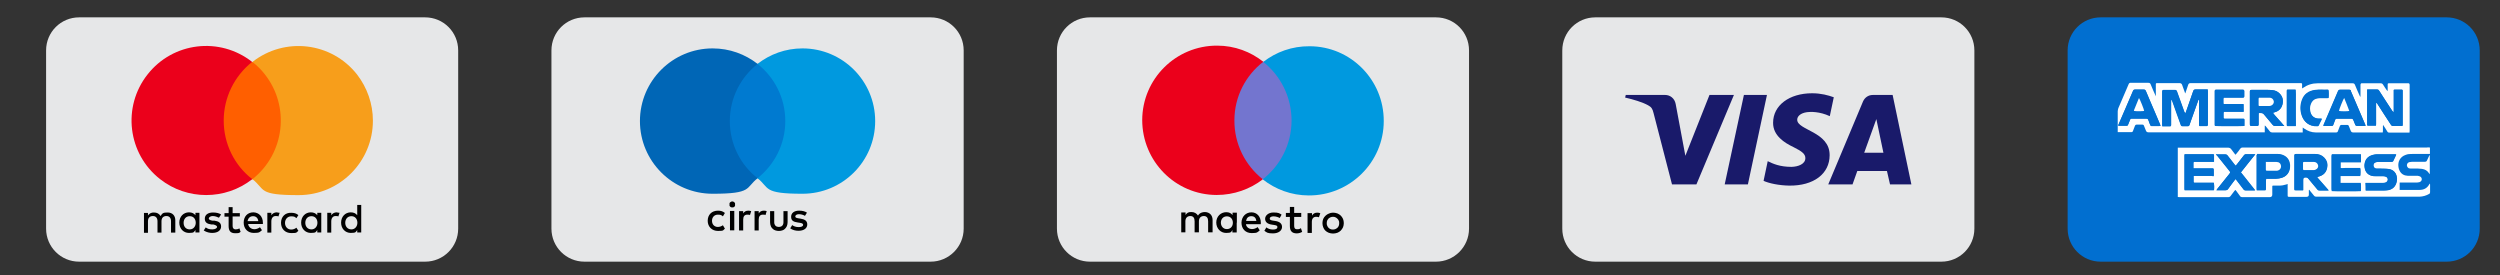
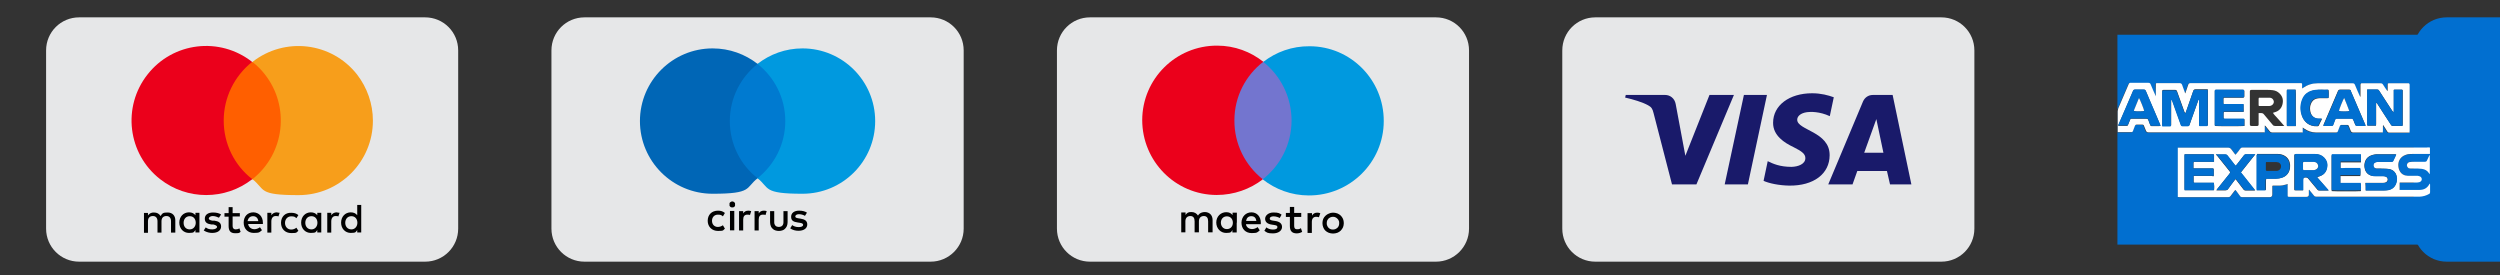
<svg xmlns="http://www.w3.org/2000/svg" id="Layer_1" version="1.1" viewBox="0 0 1627.1 179.1">
  <rect x="0" y="0" width="1627.1" height="179.1" fill="#333333" stroke="none" />
  <defs>
    <style>
      .st0 {
        fill: #016fd0;
      }

      .st1 {
        fill: #fff;
      }

      .st2 {
        fill: #191a6a;
      }

      .st3 {
        fill: #eb001b;
      }

      .st4 {
        fill: #ff5f00;
      }

      .st5 {
        fill: #f79e1b;
      }

      .st6 {
        fill: #0066b6;
      }

      .st7 {
        fill: #e6e7e8;
      }

      .st8 {
        fill: #0099df;
      }

      .st9 {
        fill: #007ad0;
      }

      .st10 {
        fill: #7375cf;
      }
    </style>
  </defs>
  <g>
    <path class="st7" d="M276.7,170.3H51.5c-11.9,0-21.5-9.6-21.5-21.5V32.8c0-11.9,9.6-21.5,21.5-21.5h225.2c11.9,0,21.5,9.6,21.5,21.5v116c0,11.9-9.6,21.5-21.5,21.5Z" />
    <g>
      <path d="M114.1,151.5v-8.1c0-3.1-1.9-5.1-5-5.1s-3.4.5-4.6,2.3c-.9-1.5-2.3-2.3-4.3-2.3-1.5-.1-3,.6-3.9,1.9v-1.6h-2.6v12.9h2.6v-7.5c0-2.3,1.3-3.4,3.2-3.4s3,1.2,3,3.4v7.4h2.6v-7.4c0-2.3,1.3-3.4,3.2-3.4s3,1.2,3,3.4v7.4h2.8q0,.1,0,.1ZM156.1,138.7h-4.7v-3.9h-2.6v3.9h-2.7v2.3h2.7v6.1c0,3,1.1,4.7,4.3,4.7s2.4-.3,3.5-.9l-.8-2.3c-.7.5-1.6.7-2.4.7-1.3,0-2-.8-2-2.2v-6.2h4.7v-2.2h0ZM180.1,138.2c-1.4,0-2.8.7-3.5,1.9v-1.6h-2.6v12.9h2.6v-7.3c0-2.2,1.1-3.5,2.8-3.5s1.2.1,1.8.3l.8-2.4c-.6,0-1.2-.2-1.9-.3h0ZM143.9,139.6c-1.3-.9-3.2-1.3-5.3-1.3-3.2,0-5.3,1.5-5.3,4s1.5,3.4,4.3,3.8h1.3c1.5.4,2.4.9,2.4,1.6s-1.1,1.6-3.1,1.6-3.1-.4-4.3-1.3l-1.3,2c1.9,1.3,4.2,1.6,5.5,1.6,3.8,0,5.8-1.8,5.8-4.2s-1.6-3.4-4.4-3.8h-1.3c-1.2-.2-2.3-.6-2.3-1.4s1.1-1.6,2.6-1.6,3.2.7,4,1.1l1.4-2.1ZM182.9,145c0,3.9,2.6,6.7,6.7,6.7s3.2-.4,4.6-1.5l-1.3-2c-1,.8-2.1,1.2-3.4,1.2-2.3,0-4-1.8-4-4.3s1.7-4.3,4-4.3,2.4.4,3.4,1.2l1.3-2c-1.3-1.1-2.7-1.5-4.6-1.5-4-.2-6.7,2.6-6.7,6.5h0ZM164.9,138.2c-3.8,0-6.3,2.7-6.3,6.7s2.7,6.7,6.6,6.7,3.8-.6,5.3-1.8l-1.3-1.9c-1.1.8-2.4,1.3-3.8,1.3s-3.6-1.1-3.9-3.4h9.6v-.8c0-4.1-2.6-6.7-6.2-6.8h0ZM164.7,140.7c1.9,0,3.2,1.2,3.4,3.2h-7c.4-1.9,1.6-3.2,3.6-3.2h0ZM129.8,145v-6.5h-2.6v1.6c-.9-1.2-2.3-1.9-4.2-1.9-3.6,0-6.3,2.8-6.3,6.7s2.7,6.7,6.3,6.7,3.2-.7,4.2-1.9v1.6h2.6v-6.3ZM119.5,145c0-2.4,1.5-4.3,4-4.3s3.9,1.9,3.9,4.3-1.6,4.3-3.9,4.3c-2.6,0-4-1.9-4-4.3h0ZM219.1,138.2c-1.4,0-2.8.7-3.5,1.9v-1.6h-2.6v12.9h2.6v-7.3c0-2.2,1.1-3.5,2.8-3.5s1.2.1,1.8.3l.8-2.4c-.7,0-1.3-.2-1.9-.3h0ZM209.1,145v-6.5h-2.6v1.6c-.9-1.2-2.3-1.9-4.2-1.9-3.6,0-6.3,2.8-6.3,6.7s2.7,6.7,6.3,6.7,3.2-.7,4.2-1.9v1.6h2.6v-6.3ZM198.7,145c0-2.4,1.5-4.3,4-4.3s3.9,1.9,3.9,4.3-1.6,4.3-3.9,4.3c-2.5,0-4-1.9-4-4.3ZM235.1,145v-11.6h-2.6v6.7c-.9-1.2-2.3-1.9-4.2-1.9-3.6,0-6.3,2.8-6.3,6.7s2.7,6.7,6.3,6.7,3.2-.7,4.2-1.9v1.6h2.6v-6.3ZM224.7,145c0-2.4,1.5-4.3,4-4.3s3.9,1.9,3.9,4.3-1.6,4.3-3.9,4.3c-2.5,0-4-1.9-4-4.3h0Z" />
      <g>
        <rect class="st4" x="140.9" y="40.4" width="46.8" height="76.3" />
        <path class="st3" d="M145.6,78.5c0-14.9,6.8-28.9,18.5-38.2-21.1-16.6-51.6-12.9-68.1,8.2-16.6,21.1-12.9,51.6,8.2,68.1,17.6,13.8,42.4,13.8,60,0-11.8-9.1-18.6-23.2-18.6-38.1Z" />
        <path class="st5" d="M242.7,78.5c0,26.8-21.7,48.5-48.4,48.5s-21.4-3.6-30-10.4c21.1-16.7,24.6-47.3,8-68.3-2.3-3-5-5.6-8-8,21.1-16.5,51.5-12.9,68.1,8.2,6.6,8.6,10.3,19.1,10.3,30Z" />
      </g>
    </g>
  </g>
  <g>
    <path class="st7" d="M1263.5,170.3h-225.2c-11.9,0-21.5-9.6-21.5-21.5V32.8c0-11.9,9.6-21.5,21.5-21.5h225.2c11.9,0,21.5,9.6,21.5,21.5v116c0,11.9-9.6,21.5-21.5,21.5Z" />
    <path class="st2" d="M1128.5,61.8l-24.4,58.2h-15.9l-12-46.4c-.7-2.9-1.4-3.9-3.6-5.1-3.6-2-9.6-3.8-14.9-5l.4-1.7h25.6c3.3,0,6.2,2.2,6.9,5.9l6.3,33.7,15.7-39.6s15.9,0,15.9,0ZM1190.8,101c.1-15.4-21.2-16.2-21.1-23.1,0-2.1,2-4.3,6.4-4.9,2.2-.3,8.1-.5,14.8,2.6l2.6-12.3c-3.6-1.3-8.3-2.6-14.1-2.6-14.9,0-25.4,7.9-25.4,19.2-.1,8.4,7.5,13.1,13.2,15.8,5.9,2.9,7.8,4.7,7.8,7.2,0,3.9-4.7,5.6-9,5.7-7.6,0-12-2-15.5-3.7l-2.7,12.8c3.5,1.6,10,3,16.7,3.1,15.9.2,26.3-7.7,26.3-19.8M1230.1,120h13.9l-12.2-58.2h-12.9c-2.9,0-5.3,1.7-6.4,4.3l-22.6,53.9h15.8l3.1-8.7h19.3l2,8.7ZM1213.3,99.4l7.9-21.9,4.6,21.9h-12.5ZM1150,61.8l-12.4,58.2h-15.1l12.5-58.2h15Z" />
  </g>
  <g>
    <path class="st7" d="M605.7,170.3h-225.3c-11.9,0-21.5-9.6-21.5-21.5V32.8c0-11.9,9.6-21.5,21.5-21.5h225.3c11.9,0,21.5,9.6,21.5,21.5v116c0,11.9-9.7,21.5-21.5,21.5Z" />
    <g>
      <polygon class="st9" points="513.8 116 472.3 116 472.3 41.6 513.8 41.6 513.8 116" />
      <path class="st6" d="M475,78.8c0-15.1,7.1-28.6,18.1-37.2-8.1-6.3-18.2-10.1-29.3-10.1-26.1,0-47.3,21.2-47.3,47.3s21.2,47.3,47.3,47.3,21.2-3.8,29.3-10.1c-11.1-8.6-18.1-22.1-18.1-37.2" />
      <path class="st8" d="M569.6,78.8c0,26.2-21.2,47.3-47.3,47.3s-21.2-3.8-29.3-10.1c11-8.7,18.1-22.1,18.1-37.2s-7.1-28.6-18.1-37.2c8.1-6.3,18.2-10.1,29.3-10.1,26.1,0,47.3,21.2,47.3,47.3" />
      <path d="M525.2,138.4c-1.3-.9-3.1-1.3-5.1-1.3-3.2,0-5.2,1.5-5.2,4s1.5,3.3,4.3,3.7l1.3.2c1.5.2,2.2.6,2.2,1.3,0,1-1,1.5-2.9,1.5s-3.3-.6-4.2-1.3l-1.3,2.1c1.5,1.1,3.4,1.6,5.4,1.6,3.6,0,5.7-1.7,5.7-4.1s-1.7-3.4-4.4-3.8l-1.3-.2c-1.2-.2-2.1-.4-2.1-1.2s.9-1.5,2.4-1.5,3.2.6,3.9,1.1l1.3-2.1ZM460.6,143.7c0,3.8,2.7,6.6,6.7,6.6s3.2-.4,4.5-1.5l-1.3-2.2c-1,.7-2.1,1.1-3.3,1.1-2.2,0-3.8-1.6-3.8-4s1.6-4,3.8-4,2.3.4,3.3,1.1l1.3-2.2c-1.4-1.1-2.6-1.5-4.5-1.5-4.1,0-6.7,2.7-6.7,6.6ZM487,137.1c-1.6,0-2.6.7-3.3,1.8v-1.5h-2.7v12.6h2.7v-7.1c0-2.1.9-3.2,2.7-3.2s1.1.1,1.7.3l.8-2.6c-.6-.2-1.4-.3-1.9-.3ZM497.1,137.1c-1.6,0-2.6.7-3.3,1.8v-1.5h-2.7v12.6h2.7v-7.1c0-2.1.9-3.2,2.7-3.2s1.1.1,1.7.3l.8-2.6c-.5-.2-1.3-.3-1.9-.3ZM477.9,149.9h-2.8v-12.6h2.8v12.6ZM476.6,131.1c.3,0,.5,0,.8.2.2.1.4.2.6.4s.3.4.4.6c0,.2,0,.5,0,.8s0,.5,0,.8c0,.2-.2.4-.4.6-.2.2-.4.3-.6.4-.2.1-.5.1-.8.1s-.5,0-.8-.1c-.2-.1-.4-.2-.6-.4s-.3-.4-.4-.6c0-.2,0-.5,0-.8s0-.5,0-.8c0-.2.2-.4.4-.6.2-.2.4-.3.6-.4.2-.1.5-.2.8-.2ZM512.6,144.6c0,1-.2,1.9-.5,2.6-.3.7-.8,1.3-1.3,1.8s-1.1.8-1.8,1-1.4.3-2.1.3-1.4-.1-2.1-.3-1.3-.5-1.8-1-1-1-1.3-1.8c-.3-.7-.5-1.6-.5-2.6v-7.2h2.7v7c0,.6,0,1.1.2,1.5.2.4.4.8.6,1,.3.3.6.5,1,.6s.8.2,1.2.2.8-.1,1.2-.2c.4-.1.7-.3,1-.6s.5-.6.6-1c.2-.4.2-.9.2-1.5v-7h2.7v7.2h0Z" />
    </g>
  </g>
  <g>
    <path class="st7" d="M934.6,170.3h-225.2c-11.9,0-21.5-9.6-21.5-21.5V32.8c0-11.9,9.6-21.5,21.5-21.5h225.2c11.9,0,21.5,9.6,21.5,21.5v116c0,11.9-9.7,21.5-21.5,21.5Z" />
    <g>
      <polygon class="st10" points="843 116.7 800.5 116.5 800.9 40.1 843.4 40.3 843 116.7" />
      <path class="st3" d="M803.4,78.3c0-15.5,7.4-29.3,18.8-38.1-8.2-6.5-18.6-10.5-30-10.5-26.8-.1-48.7,21.5-48.8,48.4,0,26.8,21.5,48.7,48.4,48.8,11.3,0,21.8-3.8,30.1-10.2-11.4-9-18.6-22.9-18.5-38.4" />
      <path class="st8" d="M900.6,78.8c0,26.8-22,48.5-48.8,48.4-11.3,0-21.8-4-30-10.5,11.4-8.8,18.7-22.6,18.8-38.1,0-15.5-7.1-29.3-18.4-38.3,8.3-6.5,18.8-10.3,30.1-10.2,26.8,0,48.4,21.9,48.3,48.7" />
      <path d="M857.3,138.4c.6,0,1.4.1,2,.4l-.9,2.6c-.6-.2-1.2-.3-1.8-.3-1.8,0-2.8,1.2-2.8,3.3v7.2h-2.8v-12.9h2.9v1.6c.7-1.2,1.8-1.9,3.4-1.9h0ZM846.9,141.2h-4.6v5.8c0,1.3.4,2.2,1.9,2.2s1.6-.2,2.5-.7l.8,2.4c-.9.6-2.3,1-3.5,1-3.3,0-4.5-1.8-4.5-4.8v-5.9h-2.6v-2.6h2.6v-3.9h2.8v3.9h4.6v2.6h0ZM811,143.8c.3-1.9,1.4-3.1,3.4-3.1s3,1.1,3.3,3.1h-6.7ZM820.6,145c0-4-2.5-6.8-6.1-6.8s-6.4,2.7-6.5,6.7c0,4.1,2.7,6.8,6.6,6.8s3.7-.5,5.3-1.8l-1.4-2.1c-1.1.9-2.5,1.3-3.8,1.3s-3.5-.9-3.8-3.2h9.6c.1-.2.1-.5.1-.9h0ZM832.9,141.9c-.8-.5-2.4-1.1-4-1.1s-2.5.6-2.5,1.5,1,1.1,2.2,1.3l1.3.2c2.8.4,4.5,1.6,4.5,3.9s-2.2,4.2-5.9,4.2-4-.6-5.6-1.7l1.3-2.2c.9.7,2.3,1.4,4.3,1.4s2.9-.6,2.9-1.6-.7-1.1-2.3-1.4l-1.3-.2c-2.9-.4-4.4-1.7-4.4-3.8s2.1-4.1,5.4-4.1,3.9.5,5.3,1.4l-1.2,2.2h0ZM867.6,141.1c-.6,0-1.1.1-1.6.3s-.9.5-1.3.8c-.4.4-.6.8-.9,1.3-.2.5-.3,1.1-.3,1.7s0,1.2.3,1.7c.2.5.5,1,.8,1.3.4.4.8.7,1.3.9s1,.3,1.6.3,1.1-.1,1.6-.3.9-.5,1.3-.8c.4-.4.7-.8.9-1.3.2-.5.3-1.1.3-1.7s0-1.2-.3-1.7c-.2-.5-.5-1-.9-1.3-.4-.4-.8-.7-1.3-.9-.4-.2-1-.3-1.5-.3h0ZM867.6,138.4c1,0,1.9.2,2.8.5.9.4,1.6.8,2.2,1.4.6.6,1.1,1.3,1.5,2.2.3.8.5,1.7.5,2.7s-.2,1.9-.5,2.7c-.4.8-.8,1.5-1.5,2.2-.6.6-1.4,1.1-2.2,1.4-.9.3-1.8.5-2.8.5s-1.9-.2-2.8-.5c-.9-.4-1.6-.8-2.2-1.4-.6-.6-1.1-1.3-1.4-2.2-.3-.8-.5-1.7-.5-2.7s.2-1.9.5-2.7c.4-.8.8-1.5,1.5-2.1.6-.6,1.4-1.1,2.2-1.4.8-.4,1.7-.6,2.7-.6h0ZM794.6,144.9c0-2.3,1.5-4.1,3.9-4.1s3.9,1.8,3.9,4.2-1.6,4.1-3.9,4.1c-2.5,0-3.9-2-3.9-4.2h0ZM805,144.9v-6.5h-2.8v1.6c-.9-1.2-2.2-1.9-4.1-1.9-3.6,0-6.5,2.8-6.5,6.7s2.8,6.8,6.4,6.8,3.2-.7,4.1-1.9v1.6h2.8v-6.4ZM789.2,151.3v-8.1c0-3.1-1.9-5.1-5-5.2-1.6,0-3.4.5-4.5,2.3-.9-1.4-2.3-2.3-4.3-2.3s-2.7.4-3.8,1.9v-1.6h-2.8v12.9c0,0,2.7,0,2.7,0v-7.2c0-2.2,1.3-3.4,3.2-3.4s2.8,1.2,2.8,3.4v7.2h2.8v-7.2c0-2.2,1.3-3.4,3.2-3.4s2.8,1.2,2.8,3.4v7.2h2.9Z" />
    </g>
  </g>
  <g>
-     <path class="st0" d="M1592.4,170.3h-225.2c-11.9,0-21.5-9.6-21.5-21.5V32.8c0-11.9,9.6-21.5,21.5-21.5h225.2c11.9,0,21.5,9.6,21.5,21.5v116c0,11.9-9.6,21.5-21.5,21.5Z" />
+     <path class="st0" d="M1592.4,170.3c-11.9,0-21.5-9.6-21.5-21.5V32.8c0-11.9,9.6-21.5,21.5-21.5h225.2c11.9,0,21.5,9.6,21.5,21.5v116c0,11.9-9.6,21.5-21.5,21.5Z" />
    <g>
      <path class="st0" d="M1378.1,159.2V22.6h203.4v136.6h-203.4ZM1403.1,63.1q-.1,0-.2,0c-.1-.2-.2-.5-.3-.7-1.1-2.5-2.2-4.9-3.2-7.4-.3-.7-.7-1-1.5-.9h-11.3c-.8,0-1.2.2-1.5.9-2.2,5.2-4.5,10.4-6.7,15.6-.3.6-.4,1.4-.4,2.1v13.5c.3,0,.6,0,.8,0h8c.6,0,.9-.2,1.1-.7.4-1.2.9-2.3,1.3-3.4.2-.6.5-.8,1.2-.8h3.6c.6,0,.9.2,1.1.8.4,1.1.8,2.1,1.3,3.2q.4,1,1.5,1h74.6c.3,0,.7,0,1.2,0v-4.4c.3,0,.4.2.5.3.9,1.2,1.9,2.3,2.8,3.5.4.5.8.7,1.5.7h18.8c.3,0,.6,0,1.1,0v-3.2c.4.3.7.5,1,.7,2.3,1.6,4.7,2.5,7.5,2.5h13.2c.7,0,1-.2,1.2-.8.4-1.2.9-2.3,1.3-3.4.2-.5.5-.7,1-.7h3.8c.5,0,.8.2,1,.7.4,1.1.9,2.2,1.3,3.2s.4,1,1.5,1h18.2c.3,0,.7,0,1.1,0,0-.4.1-.8.1-1.1v-3.1c0-.2.1-.4.1-.7,1,1.5,1.9,2.9,2.7,4.2.3.6.7.8,1.4.8h12.1c.3,0,.6,0,1,0,0-.5.1-.8.1-1.2v-29.5c0-.3,0-.6-.1-.9-.1-.2-.3-.4-.5-.5s-.5,0-.8,0h-12.2c-.5,0-.7.3-.7.7v4.3c-.3-.2-.4-.3-.6-.5-.8-1.2-1.6-2.3-2.4-3.6-.4-.7-.9-.9-1.7-.9h-12.4c-.2,0-.4.3-.5.5-.1.3-.1.6-.1.9v7.4c-.2,0-.3-.2-.4-.4-1.1-2.5-2.2-4.9-3.2-7.4-.3-.7-.7-1-1.5-1h-22.8c-3.5,0-6.6,1-9.5,3-.2,0-.4.2-.6.3v-1.7c0-1.6.2-1.7-1.6-1.7h-71.1q-1.1,0-1.4,1c-.6,1.7-1.2,3.4-1.7,5-.1.2-.2.4-.3.7-.2-.4-.2-.6-.3-.9-.6-1.6-1.1-3.2-1.7-4.7q-.4-1.1-1.6-1.1h-14.8c-.5,0-.7.2-.7.7v.8c.3,2.6.3,5,.3,7.5ZM1581.5,96.1c-.6,0-1.2,0-1.8,0h-120.1c-.6,0-1,.2-1.4.7-.9,1.1-1.8,2.2-2.6,3.4-.2.2-.3.3-.6.6-1-1.3-1.9-2.5-2.8-3.7-.5-.7-1-.9-1.9-.9h-31.6c-.4,0-.8,0-1.2,0v32.1c.4,0,.7.1,1.1.1h31.7c.7,0,1.2-.2,1.6-.8.8-1.1,1.7-2.2,2.5-3.3.1-.2.3-.3.6-.6.2.3.4.5.6.7.7,1,1.5,1.9,2.2,3,.5.7,1.1,1,1.9,1h17.6q1.7,0,1.7-1.7v-4.9c0-.8.1-.8.8-.9h3.6c1.7,0,3.3-.3,4.9-.8.2,0,.4,0,.7-.2v7.2q0,1.1,1.1,1.1h11.2q1.5,0,1.5-1.4v-3c.1,0,.2,0,.3-.2.1.2.2.4.4.6.9,1.1,1.8,2.2,2.7,3.3.4.5.8.7,1.3.6h67.4c2.2-.1,4.2-.8,6.2-1.8.4-.2.6-.6.6-1.1v-4.9c0-.2,0-.4-.1-.8-.2.3-.3.4-.4.5-1.4,2.6-3.6,3.6-6.4,3.7-4.1,0-8.2,0-12.3,0s-.4,0-.6,0v-4.8h11.3c.5,0,1,0,1.4-.2,1.1-.3,1.7-1.1,1.7-2s-.7-1.8-1.8-2c-.5,0-1.1-.2-1.6-.2-1.9,0-3.9,0-5.8,0-2.3,0-4.1-1.2-5.2-3.2-.4-.8-.6-1.7-.8-2.6-.5-3.6,1.2-6.7,4.7-7.8,1.4-.5,2.9-.6,4.4-.6h10.2c.4,0,.8,0,1.2,0,0-1.2,0-2.5,0-3.9ZM1581.4,101s0,0,0,0c-.2,0-.4.2-.4.4-.5,1-1,2-1.4,3-.3.7-.7,1-1.5.9h-8.2c-.6,0-1.2,0-1.7.2-1.7.4-2.2,2.2-1.1,3.5.5.5,1.1.7,1.7.7h4.8c.9,0,1.8,0,2.7.2,2,.3,3.7,1.1,4.7,3,.1.2.2.3.4.5v-12.4Z" />
      <path class="st1" d="M1403.1,63.1v-8.3c0-.5.2-.7.7-.7h14.8q1.2,0,1.6,1.1c.6,1.6,1.1,3.2,1.7,4.7.1.2.2.5.3.9.2-.3.3-.5.3-.7.6-1.7,1.2-3.4,1.7-5q.4-1,1.4-1h71.1c1.8,0,1.6,0,1.6,1.7v1.7c.3,0,.5-.2.6-.3,2.9-2,6-3,9.5-3h22.8c.8,0,1.2.3,1.5,1,1,2.5,2.1,4.9,3.2,7.4.1,0,.1.3.4.4v-7.4c0-.3,0-.6.1-.9.1-.2.3-.4.5-.5s.4,0,.7,0h11.7c.8,0,1.3.2,1.7.9.7,1.2,1.6,2.4,2.4,3.6.1.2.3.4.6.5v-4.3c0-.5.2-.7.7-.7h13c.2,0,.4.3.5.5.1.3.1.6.1.9v29.5c0,.4-.1.8-.1,1.2-.4,0-.7,0-1,0h-12.1c-.7,0-1.1-.2-1.4-.8-.8-1.4-1.7-2.7-2.7-4.2-.1.4-.1.5-.1.7v3.1c0,.3-.1.7-.1,1.1-.4,0-.8,0-1.1,0h-18.2q-1.1,0-1.5-1c-.4-1.1-.9-2.2-1.3-3.2-.2-.5-.5-.7-1-.7h-3.8c-.5,0-.8.2-1,.7-.4,1.2-.9,2.3-1.3,3.4-.2.6-.6.8-1.2.8h-13.2c-2.8,0-5.3-1-7.5-2.5-.3-.2-.6-.4-1-.7v3.2c-.4,0-.7,0-1.1,0h-18.8c-.6,0-1.1-.2-1.5-.7-.9-1.2-1.9-2.3-2.8-3.5-.1,0-.2-.2-.5-.3v4.4c-.5,0-.8,0-1.2,0h-74.6q-1.1,0-1.5-1c-.4-1-.9-2.1-1.3-3.2-.2-.6-.5-.8-1.1-.8h-3.6c-.6,0-.9.2-1.2.8-.4,1.2-.9,2.3-1.3,3.4-.2.5-.5.7-1.1.7h-8c-.2,0-.4,0-.8,0v-13.5c0-.7.2-1.4.4-2.1,2.2-5.2,4.5-10.4,6.7-15.6.3-.7.7-1,1.5-.9h11.3c.8,0,1.2.2,1.5.9,1,2.5,2.1,4.9,3.2,7.4.1.2.2.5.3.7-.2,0,0,0,0-.1ZM1422.3,73.9c-.3-.6-.4-.9-.6-1.2-1.6-4.4-3.2-8.9-4.8-13.3q-.3-.9-1.2-.9h-7.4c-.9,0-1,0-1,1v21.6c0,.3.1.6.1.9q.2,0,.3,0h4.8c.4,0,.6-.2.6-.6v-15.5c0-.4-.1-.8.3-1.2.2.3.3.6.4.8.2.5.4,1.1.6,1.6,1.7,4.7,3.4,9.3,5,14q.3.8,1.1.8h3.5c.6,0,.9-.2,1.1-.8.4-1.2.8-2.3,1.2-3.5,1.4-4,2.9-8,4.3-12,.1-.3.1-.8.7-1v16.3c0,.8.1.9.9.9h3.8c.9,0,1,0,1-1v-21.4c0-.4-.1-.8-.1-1.3h-8q-1.1,0-1.4,1c-1.5,4.4-3.1,8.8-4.6,13.2-.2.5-.4.9-.6,1.5ZM1563.7,81.9c0-.4.1-.8.1-1.2v-21.6c0-.5-.2-.7-.7-.7h-4.6c-.1,0-.2,0-.5.2v13.4c0,.4-.1.7-.1,1.1-.1,0-.2,0-.2,0-.3-.4-.6-.8-.9-1.2-2.8-4.3-5.5-8.5-8.3-12.8-.3-.5-.7-.8-1.4-.8h-5.4c-.3,0-.6,0-1,0v22.7c0,.7.1.8.8.8h4.3c.2,0,.3,0,.6,0,0-.4.1-.8.1-1.1v-12.8c0-.3-.1-.7.3-1,.2.3.4.5.6.8,1.4,2.2,2.9,4.5,4.3,6.7,1.5,2.3,3,4.6,4.5,6.9.3.4.5.7,1.1.7h5.9c0-.1.2-.2.5-.2ZM1470.1,73.6h1.5c.8,0,1.4.2,1.9.9,1.9,2.3,3.8,4.6,5.7,6.8.4.5.9.7,1.6.7h4.9c.3,0,.5,0,1,0-.9-1.1-1.7-2-2.5-2.9s-1.7-1.9-2.5-2.8-1.7-1.7-2.4-2.9c.4,0,.7-.2,1-.3,2.7-.7,4.5-2.4,5.2-5.1s.2-5.2-1.9-7.2c-1.2-1.2-2.7-1.9-4.4-2.1-1.3-.2-2.6-.2-4-.2h-9.9q-1,0-1,1v21.5q0,1,1.1,1h3.6q1,0,1-1v-6.1c0-.3,0-.7,0-1.2ZM1460.2,67.9h-12.2c-.8,0-.9,0-.9-.9v-2.6c0-.2.1-.5.2-.8h12.4q1,0,1-1v-3.2q0-.9-.9-.9h-17.4q-.9,0-.9.9v21.9c0,.2.1.5.1.7,1.2.2,18.3.2,19.2,0v-4.1c0-.3-.2-.5-.5-.5h-12.3c-.6,0-.7-.2-.8-.8v-3.1c0-.2.1-.4.2-.7h9.7c1.1,0,2.1,0,3.2,0-.1-1.6-.1-3.1-.1-4.7ZM1539.6,82c-.1-.3-.1-.4-.1-.6-3.2-7.5-6.4-14.9-9.6-22.4-.2-.5-.5-.7-1.1-.7-1.9,0-3.8,0-5.7,0-.8,0-1.2.3-1.5,1-3.1,7.2-6.1,14.3-9.2,21.5-.1.3-.2.7-.4,1,.2,0,.3,0,.4,0h5.2c.5,0,.7-.2.9-.6.4-1.1.8-2.1,1.2-3.2q.4-.9,1.3-.9h9.3q1,0,1.3.9c.4,1,.8,2,1.2,3,.2.6.6.8,1.2.8h3.1c.8,0,1.6,0,2.5,0ZM1406.2,81.9c-.2-.5-.3-.8-.5-1.2-.9-2.2-1.9-4.4-2.8-6.6-2.1-4.9-4.3-9.9-6.3-14.8-.3-.7-.7-1-1.5-.9-1.8,0-3.7,0-5.5,0-.8,0-1.1.3-1.4,1-3.1,7.3-6.2,14.6-9.4,21.8-.1.2-.2.5-.2.7.1,0,.2,0,.2,0h5.4c.5,0,.7-.2.8-.6.4-1.1.9-2.2,1.3-3.2.2-.6.5-.9,1.2-.8h9.5c.6,0,.9.2,1.2.8.4,1.1.8,2.1,1.2,3.2.2.6.5.8,1.1.8h4.9c.2-.2.5-.2.8-.3ZM1515.5,63.7c.2-1.2.2-4.5,0-5.2-.1,0-.2,0-.3,0-2.8,0-5.6-.2-8.3.2-4.1.6-7.1,2.6-8.5,6.6-1.2,3.3-1.2,6.7-.1,10,1.2,3.9,4.5,7.1,9.8,6.9.6,0,1-.2,1.2-.7.5-1.2,1.1-2.3,1.7-3.5.1-.2.1-.4.3-.7h-2.3c-2.6,0-4.5-1.7-5.2-4.2-.4-1.6-.5-3.2,0-4.8.6-2,1.8-3.5,3.9-4.1.7-.2,1.5-.2,2.2-.3h4.8s.4-.1.8-.1ZM1494.2,82v-17.7c0-1.9.1-3.9-.1-5.9h-5.2c-.4,0-.5.2-.5.6v22.4c0,.6.1.7.8.7h3.6c.4,0,.8,0,1.4,0Z" />
      <path class="st1" d="M1581.5,96.1v4.1c-.4,0-.8,0-1.2,0h-10.2c-1.5,0-3,0-4.4.6-3.5,1.2-5.2,4.3-4.7,7.8.1.9.4,1.8.8,2.6,1.1,2.1,2.9,3.1,5.2,3.2,1.9,0,3.9,0,5.8,0,.5,0,1.1,0,1.6.2,1.1.2,1.8,1.1,1.8,2s-.6,1.7-1.7,2c-.5,0-1,.2-1.4.2h-11.3v4.8c.2,0,.4,0,.6,0,4.1,0,8.2,0,12.3,0,2.8,0,5-1.1,6.4-3.7.1,0,.2-.2.4-.5,0,.4.1.6.1.8v4.9c0,.5-.2.9-.6,1.1-1.9,1.1-4,1.7-6.2,1.8h-67.4c-.6,0-1-.2-1.3-.6-.9-1.1-1.8-2.2-2.7-3.3-.2-.2-.3-.4-.4-.6-.1,0-.2,0-.3.2v3q0,1.4-1.5,1.4h-11.2c-1,0-1.1-.1-1.1-1.1v-7.2c-.3,0-.5,0-.7.2-1.6.5-3.2.8-4.9.8h-3.6c-.8,0-.8,0-.8.9v4.9q0,1.7-1.7,1.7h-17.6c-.9,0-1.5-.2-1.9-1-.7-1-1.5-2-2.2-3-.2-.2-.4-.4-.6-.7-.2.2-.4.4-.6.6-.8,1.1-1.7,2.2-2.5,3.3-.4.6-.9.8-1.6.8h-31.7c-.3,0-.7-.1-1.1-.1v-32.1c.4,0,.8,0,1.2,0h31.6c.8,0,1.4.3,1.9.9.9,1.2,1.8,2.4,2.8,3.7.2-.2.4-.4.6-.6.9-1.1,1.8-2.2,2.6-3.4.4-.5.8-.7,1.4-.7h120.1c.7-.2,1.2,0,1.9,0ZM1508.2,115.4q.2-.2.3-.3c.2,0,.5,0,.7-.2,2.6-.8,4.4-2.4,5.1-5,.7-2.8.2-5.3-1.9-7.4-1.6-1.5-3.6-2.2-5.8-2.2h-12.4q-1,0-1,1v21.7c0,.8,0,.9.9.9h4c.2,0,.5,0,.8,0v-6.7c0-1.7,0-1.6,1.6-1.7.8,0,1.3.2,1.8.8,1.9,2.4,4,4.7,5.9,7.1.4.5.8.7,1.4.6h5.1c.2,0,.5,0,.8,0-2.4-2.8-4.8-5.6-7.3-8.4ZM1440.8,114.4v-4.2c0-.4-.2-.6-.6-.6h-11.4c-.4,0-.7,0-1.2,0v-3.7c0-.3.2-.5.5-.6h11.7c.4,0,.8,0,1.2,0v-4.4c0-.3-.2-.4-.5-.5h-17.5c-.3,0-.7,0-1.1,0,0,.4-.1.7-.1.9v21.6c0,.3.1.6.1.9.2,0,.4,0,.5,0h18c.1,0,.3,0,.4,0,0,0,.1,0,.1,0h.1c.2-1.3.1-4-.1-4.8h-12.7c-.3,0-.5-.2-.5-.6v-3.9c.5,0,.9,0,1.3,0h10.6c.3.2.6.2,1.2.2ZM1523.2,119v-4.4c.4,0,.9,0,1.3,0h10.5c.4,0,.8,0,1.2,0,.1-1.6.1-3.1,0-4.7h-9.7c-1.1,0-2.1,0-3.2,0v-4.2c.5,0,.9,0,1.3,0h10.9c.4,0,.7,0,1.1,0v-4.8c-.4,0-.8,0-1.2,0h-17.4c-.3,0-.5.2-.5.5v22c0,.3,0,.7.1,1,1,.2,18.2.2,19,0,.1-1.5.1-3.1-.1-4.8h-13.3ZM1539.7,123.9h12c.8,0,1.7,0,2.5-.2,2.6-.5,4.4-1.9,5.2-4.4.4-1,.5-2.1.5-3.1,0-3.5-2.2-6-5.7-6.3-1.6-.2-3.2,0-4.7-.2h-2.9c-1.1,0-1.9-1-2-2-.1-1.1.6-1.9,1.7-2.2.6,0,1.2-.2,1.7-.2h8.3c.6,0,1-.2,1.3-.8.5-1.2,1.1-2.3,1.6-3.4.1-.2.1-.5.2-.7h-11.7c-.9,0-1.8,0-2.6.2-2.9.6-5.2,2-6,5.1-.4,1.4-.3,2.8,0,4.2.6,2.4,2.2,3.9,4.6,4.5.7.2,1.4.2,2.1.2h5c.6,0,1.2,0,1.8.3.9.3,1.5,1.1,1.4,2,0,.8-.6,1.6-1.5,1.9-.5.2-1.1.2-1.6.2h-10.3c-.3,0-.7,0-1.1,0,.2,1.6.2,3.1.2,4.8ZM1469,100.4c-.1.2-.1.3-.1.4v22.3c0,.2,0,.4.1.6,0,0,0,0,.1,0h.1c1.8,0,3.6,0,5.5,0,0-.4.1-.7.1-1.1v-5.1c0-.4.1-.8.2-1.3h1.2c1.8,0,3.6,0,5.4,0,1.2,0,2.5-.2,3.6-.6,2.5-.8,4.3-2.5,5-5.1.3-1,.3-2.1.3-3.2-.2-2.5-1.3-4.6-3.5-5.9-1.4-.8-2.9-1.2-4.5-1.2h-12.3c-.6-.1-.8,0-1.2,0ZM1442.2,100.4c.3.4.5.7.8,1,2.7,3.4,5.4,6.7,8.1,10.1q.6.8,0,1.5c-.1,0-.2.3-.3.4-2.6,3.2-5.2,6.4-7.7,9.6-.2.2-.4.5-.6.9.4,0,.7,0,.9,0h5.1c.6,0,1.1-.2,1.5-.7,1.4-2,2.9-3.9,4.3-5.8.2-.2.4-.5.7-.8.3.4.5.6.7.9,1.5,2,3,3.9,4.5,5.9.3.4.7.6,1.2.6h5.5c.2,0,.4,0,.8,0-3.2-4-6.2-7.8-9.3-11.7,3.1-3.9,6.2-7.8,9.4-11.8h-5.9c-.7,0-1.2.2-1.6.8-1.5,1.9-3,3.8-4.5,5.8-.2.3-.5.6-.8.9-.3-.4-.5-.7-.8-.9-1.5-1.9-3-3.9-4.5-5.8-.4-.5-.8-.7-1.4-.7h-5.4c-.2-.3-.4-.2-.7-.2Z" />
      <path class="st1" d="M1581.4,101v12.4c-.2-.3-.4-.4-.4-.5-1.1-1.8-2.7-2.7-4.7-3-.9,0-1.8-.2-2.7-.2h-4.8c-.7,0-1.3-.2-1.7-.7-1.1-1.2-.6-3.1,1.1-3.5.6,0,1.2-.2,1.7-.2h8.2c.8,0,1.2-.2,1.5-.9.4-1,.9-2,1.4-3,.1-.2.2-.4.4-.4q0,0,0,0Z" />
      <path class="st0" d="M1422.3,73.9c.2-.6.4-.9.5-1.3,1.5-4.4,3.1-8.8,4.6-13.2q.3-1,1.4-1h8c0,.5.1.9.1,1.3v21.4c0,.9-.1,1-1,1h-3.8c-.8,0-.9,0-.9-.9v-16.3c-.6.2-.6.7-.7,1-1.4,4-2.9,8-4.3,12-.4,1.2-.9,2.3-1.2,3.5-.2.5-.5.8-1.1.8h-3.5q-.8,0-1.1-.8c-1.7-4.7-3.4-9.3-5-14-.2-.5-.4-1.1-.6-1.6-.1-.3-.2-.5-.4-.8-.4.4-.3.8-.3,1.2v15.5c0,.4-.2.6-.6.6h-4.8c-.1,0-.1,0-.3,0,0-.3-.1-.6-.1-.9v-21.6q0-1,1-1h7.4q.9,0,1.2.9c1.6,4.4,3.2,8.9,4.8,13.3.3,0,.4.4.7,1Z" />
      <path class="st0" d="M1563.7,81.9c-.2,0-.4,0-.6,0h-5.9c-.5,0-.8-.3-1.1-.7-1.5-2.3-3-4.6-4.5-6.9-1.4-2.2-2.9-4.5-4.3-6.7-.2-.3-.4-.5-.6-.8-.4.3-.3.7-.3,1v12.8c0,.4-.1.8-.1,1.1-.2,0-.4,0-.6,0h-4.3c-.7,0-.8,0-.8-.8v-22.7c.4,0,.7,0,1,0h5.4c.7,0,1.1.2,1.4.8,2.7,4.3,5.5,8.5,8.3,12.8.3.4.6.8.9,1.2.1,0,.2,0,.2,0,0-.4.1-.7.1-1.1v-13.4c.2,0,.3-.2.5-.2h4.6c.5,0,.7.2.7.7v21.6c.1.5,0,.9,0,1.3Z" />
-       <path class="st0" d="M1470.1,73.6c0,.5-.1.9-.1,1.3v6.1q0,1-1,1h-3.6q-1,0-1.1-1v-21.5q0-1,1-1h9.9c1.3,0,2.7,0,4,.2,1.7.2,3.2.9,4.4,2.1,2,2.1,2.6,4.5,1.9,7.2s-2.5,4.4-5.2,5.1c-.3,0-.6.2-1,.3.7,1.1,1.6,1.9,2.4,2.9.8,1,1.7,1.9,2.5,2.8s1.6,1.8,2.5,2.9c-.5,0-.8,0-1,0h-4.9c-.7,0-1.1-.2-1.6-.7-1.9-2.3-3.8-4.5-5.7-6.8-.5-.6-1.1-1-1.9-.9-.5-.1-.9-.1-1.5-.1ZM1470.2,63.6c-.1.2-.2.3-.2.5v4.1c0,.6.2.7.9.7h5.9c.8,0,1.5-.3,2.2-.8.9-.8,1.2-2,.6-3.1-.6-1-1.4-1.5-2.5-1.5h-6.4c-.2,0-.4.1-.5.1Z" />
      <path class="st0" d="M1460.2,67.9v4.7c-1.1.2-2.2,0-3.2,0h-9.7c-.1.3-.2.5-.2.7v3.1c0,.6.2.7.8.8h12.3c.3,0,.5.2.5.5v4.1c-.8.3-18,.3-19.2,0,0-.2-.1-.5-.1-.7v-21.9q0-.9.9-.9h17.4q.9,0,.9.9v3.2c0,.9,0,1-1,1h-12.4c-.1.4-.2.6-.2.8v2.6c0,.8.1.9.9.9h11c.4,0,.8,0,1.3,0Z" />
      <path class="st0" d="M1539.6,82h-5.5c-.6,0-1-.2-1.2-.8-.3-1-.8-2-1.2-3q-.4-.9-1.3-.9h-9.3c-.9,0-1,0-1.3.9-.4,1-.8,2.1-1.2,3.2-.2.4-.4.6-.9.6h-5.2c-.1,0-.2,0-.4,0,.1-.4.2-.7.4-1,3.1-7.2,6.2-14.3,9.2-21.5.3-.7.7-1,1.5-1,1.9,0,3.8,0,5.7,0s.9.2,1.1.7c3.2,7.5,6.4,14.9,9.6,22.4-.1.1-.1.2,0,.5ZM1525.7,63.8c-.7,1-3.4,7.8-3.4,8.5,1,.2,5.9.2,6.7,0-1-2.8-2.1-5.6-3.3-8.4Z" />
      <path class="st0" d="M1406.2,81.9c-.4,0-.6,0-.8,0h-4.9c-.6,0-.9-.3-1.1-.8-.4-1.1-.9-2.1-1.2-3.2-.2-.6-.6-.8-1.2-.8h-9.5c-.7,0-1,.2-1.2.8-.4,1.1-.9,2.2-1.3,3.2-.2.4-.4.6-.8.6h-5.4c-.1,0-.1,0-.2,0,.1-.2.1-.5.2-.7,3.1-7.3,6.3-14.6,9.4-21.8.3-.7.6-1,1.4-1,1.8,0,3.7,0,5.5,0,.8,0,1.1.2,1.5.9,2.1,4.9,4.2,9.9,6.3,14.8.9,2.2,1.9,4.4,2.8,6.6.2.6.3.9.5,1.4ZM1392.2,63.9c-.1,0-.2.2-.2.3-1,2.5-2,5-3.1,7.6-.1.2,0,.4,0,.5,1.3.2,5.9.2,6.6,0,0-.8-2.6-7.5-3.3-8.3Z" />
      <path class="st0" d="M1515.5,63.7h-5.9c-.7,0-1.5,0-2.2.3-2.1.5-3.3,2-3.9,4.1-.5,1.6-.4,3.2,0,4.8.7,2.5,2.6,4,5.2,4.2h2.3c-.1.3-.2.5-.3.7-.6,1.2-1.1,2.3-1.7,3.5-.2.5-.6.7-1.2.7-5.2.2-8.5-3-9.8-6.9-1.1-3.3-1.1-6.7.1-10,1.4-4,4.4-6,8.5-6.6,2.8-.4,5.6,0,8.3-.2.1,0,.2,0,.3,0,.4.8.5,4.1.3,5.3Z" />
      <path class="st0" d="M1494.2,82h-5.1c-.7,0-.7,0-.8-.7v-22.4c0-.3.2-.6.5-.6h5.2c.2,2,.1,3.9.1,5.9v11.7c.1,2,.1,4,.1,6.1Z" />
      <path class="st0" d="M1508.2,115.4c2.5,2.8,5,5.6,7.5,8.5-.4,0-.6,0-.8,0h-5.1c-.6,0-1-.2-1.4-.6-2-2.4-4-4.7-5.9-7.1-.5-.6-1-.9-1.8-.8q-1.6,0-1.6,1.7v6.7c-.3,0-.6,0-.8,0h-4q-.9,0-.9-.9v-21.7c0-.9,0-1,1-1h12.4c2.2,0,4.2.6,5.8,2.2,2.1,2.1,2.7,4.6,1.9,7.4-.7,2.7-2.5,4.3-5.1,5-.2,0-.5,0-.7.2-.3,0-.4,0-.5.2ZM1502.9,110.7h3c.8,0,1.5-.3,2.1-.8.9-.8,1.1-2.1.5-3.1-.6-.9-1.4-1.4-2.4-1.4-2.1,0-4.3,0-6.4,0s-.7,0-.7.8v3.7c0,.7.1.8.9.8h3Z" />
      <path class="st0" d="M1440.8,114.4h-11.9c-.4,0-.8,0-1.3,0v3.9c0,.3.2.5.5.6h12.7c.3.8.3,3.5.1,4.7h-.1c0,0,0,.2-.1.2s-.3,0-.4,0h-18c-.1,0-.3,0-.5,0,0-.3-.1-.6-.1-.9v-21.6c0-.3,0-.6.1-.9.4,0,.7,0,1.1,0h17.5c.3,0,.5,0,.5.5v4.4c-.5,0-.9,0-1.2,0h-11.7c-.3,0-.5.2-.5.6v3.7c.5,0,.8,0,1.2,0h11.4c.4,0,.6.2.6.6.1,1.2.1,2.5.1,4Z" />
      <path class="st0" d="M1523.2,119h13.3c.2,1.7.1,3.2.1,4.8-.8.2-18.1.2-19,0,0-.3-.1-.7-.1-1v-22c0-.3.2-.5.5-.5h17.4c.4,0,.8,0,1.2,0v4.8c-.4,0-.7,0-1.1,0h-10.9c-.4,0-.8,0-1.3,0v4.2c1.1.2,2.1,0,3.2,0h9.7c.2,1.6.1,3.1,0,4.7-.4,0-.8,0-1.2,0h-10.5c-.4,0-.8,0-1.3,0v4.4Z" />
      <path class="st0" d="M1539.7,123.9v-4.8c.4,0,.7,0,1.1,0h10.3c.5,0,1.1,0,1.6-.2.9-.3,1.4-1,1.5-1.9,0-.9-.5-1.7-1.4-2-.6-.2-1.2-.3-1.8-.3h-5c-.7,0-1.4,0-2.1-.2-2.4-.6-4-2.1-4.6-4.5-.4-1.4-.4-2.8,0-4.2.8-3.1,3-4.5,6-5.1.9-.2,1.7-.2,2.6-.2h11.7c-.1.3-.1.5-.2.7-.5,1.1-1.1,2.3-1.6,3.4-.3.6-.6.8-1.3.8h-8.3c-.6,0-1.2,0-1.7.2-1.1.2-1.8,1.1-1.7,2.2s.9,2,2,2c1,0,1.9,0,2.9,0,1.6,0,3.2,0,4.7.2,3.5.4,5.6,2.8,5.7,6.3,0,1.1-.1,2.1-.5,3.1-.9,2.5-2.7,3.9-5.2,4.4-.8,0-1.7.2-2.5.2h-12.2Z" />
      <path class="st0" d="M1469,100.4c.3,0,.6,0,.9,0h12.3c1.6,0,3.1.4,4.5,1.2,2.2,1.3,3.3,3.4,3.5,5.9.1,1,0,2.1-.3,3.2-.7,2.6-2.4,4.3-5,5.1-1.2.4-2.4.5-3.6.6-1.8,0-3.6,0-5.4,0h-1.2c-.1.5-.2.9-.2,1.3v5.1c0,.3,0,.7-.1,1.1h-5.6c0,0-.1,0-.1-.2,0-.2-.1-.4-.1-.6v-22.3c.3,0,.4,0,.4-.3ZM1474.8,105.4c-.1.4-.1.7-.1,1v3.8c0,.9.1,1,1,1h5.7c.2,0,.5,0,.7,0,1.9-.4,2.6-1.9,2.5-3.1-.1-1.6-1.3-2.6-3-2.6h-4.2c-.8,0-1.6,0-2.6,0Z" />
      <path class="st0" d="M1442.2,100.4c.3,0,.6,0,.8,0h5.4c.6,0,1,.2,1.4.7,1.5,2,3,3.9,4.5,5.8.2.3.4.5.8.9.3-.4.6-.6.8-.9,1.5-1.9,3-3.8,4.5-5.8.4-.6.9-.8,1.6-.8h5.9c-3.2,4-6.3,7.8-9.4,11.8,3.1,3.9,6.2,7.8,9.3,11.7-.4,0-.6,0-.8,0h-5.5c-.5,0-.9-.2-1.2-.6-1.5-2-3-3.9-4.5-5.9-.2-.3-.4-.5-.7-.9-.3.3-.5.6-.7.8-1.5,1.9-2.9,3.9-4.3,5.8-.4.5-.8.7-1.5.7h-5.1c-.2,0-.5,0-.9,0,.3-.4.4-.6.6-.9,2.6-3.2,5.2-6.4,7.7-9.6.1,0,.2-.3.3-.4q.6-.8,0-1.5c-2.7-3.4-5.4-6.7-8.1-10.1-.4,0-.6-.3-.9-.7Z" />
      <path class="st1" d="M1470.2,63.6c.2,0,.3,0,.5,0h6.4c1.1,0,2,.5,2.5,1.5.6,1,.3,2.3-.6,3.1-.6.5-1.4.8-2.2.8h-5.9c-.7,0-.9,0-.9-.7v-4.1c0-.2.1-.3.2-.5Z" />
      <path class="st1" d="M1525.7,63.8c1.2,2.9,2.3,5.6,3.3,8.4-.8.3-5.7.3-6.7,0,0-.8,2.7-7.5,3.4-8.5Z" />
      <path class="st1" d="M1392.2,63.9c.6.8,3.3,7.5,3.3,8.3-.7.2-5.3.3-6.6,0,0-.2-.1-.4,0-.5,1-2.5,2-5,3.1-7.6.1-.1.1-.2.2-.3Z" />
      <path class="st1" d="M1502.9,110.7h-3.1c-.7,0-.8,0-.9-.8v-3.7c0-.6.1-.8.7-.8h6.4c1,0,1.9.5,2.4,1.4.6,1,.5,2.3-.5,3.1-.6.5-1.3.8-2.1.8h-2.9Z" />
-       <path class="st1" d="M1474.8,105.4h6.8c1.7,0,2.8,1,3,2.6.1,1.2-.5,2.7-2.5,3.1-.2,0-.4,0-.7,0h-5.7c-.9,0-1,0-1-1v-3.8c0-.3,0-.6,0-1Z" />
    </g>
  </g>
</svg>